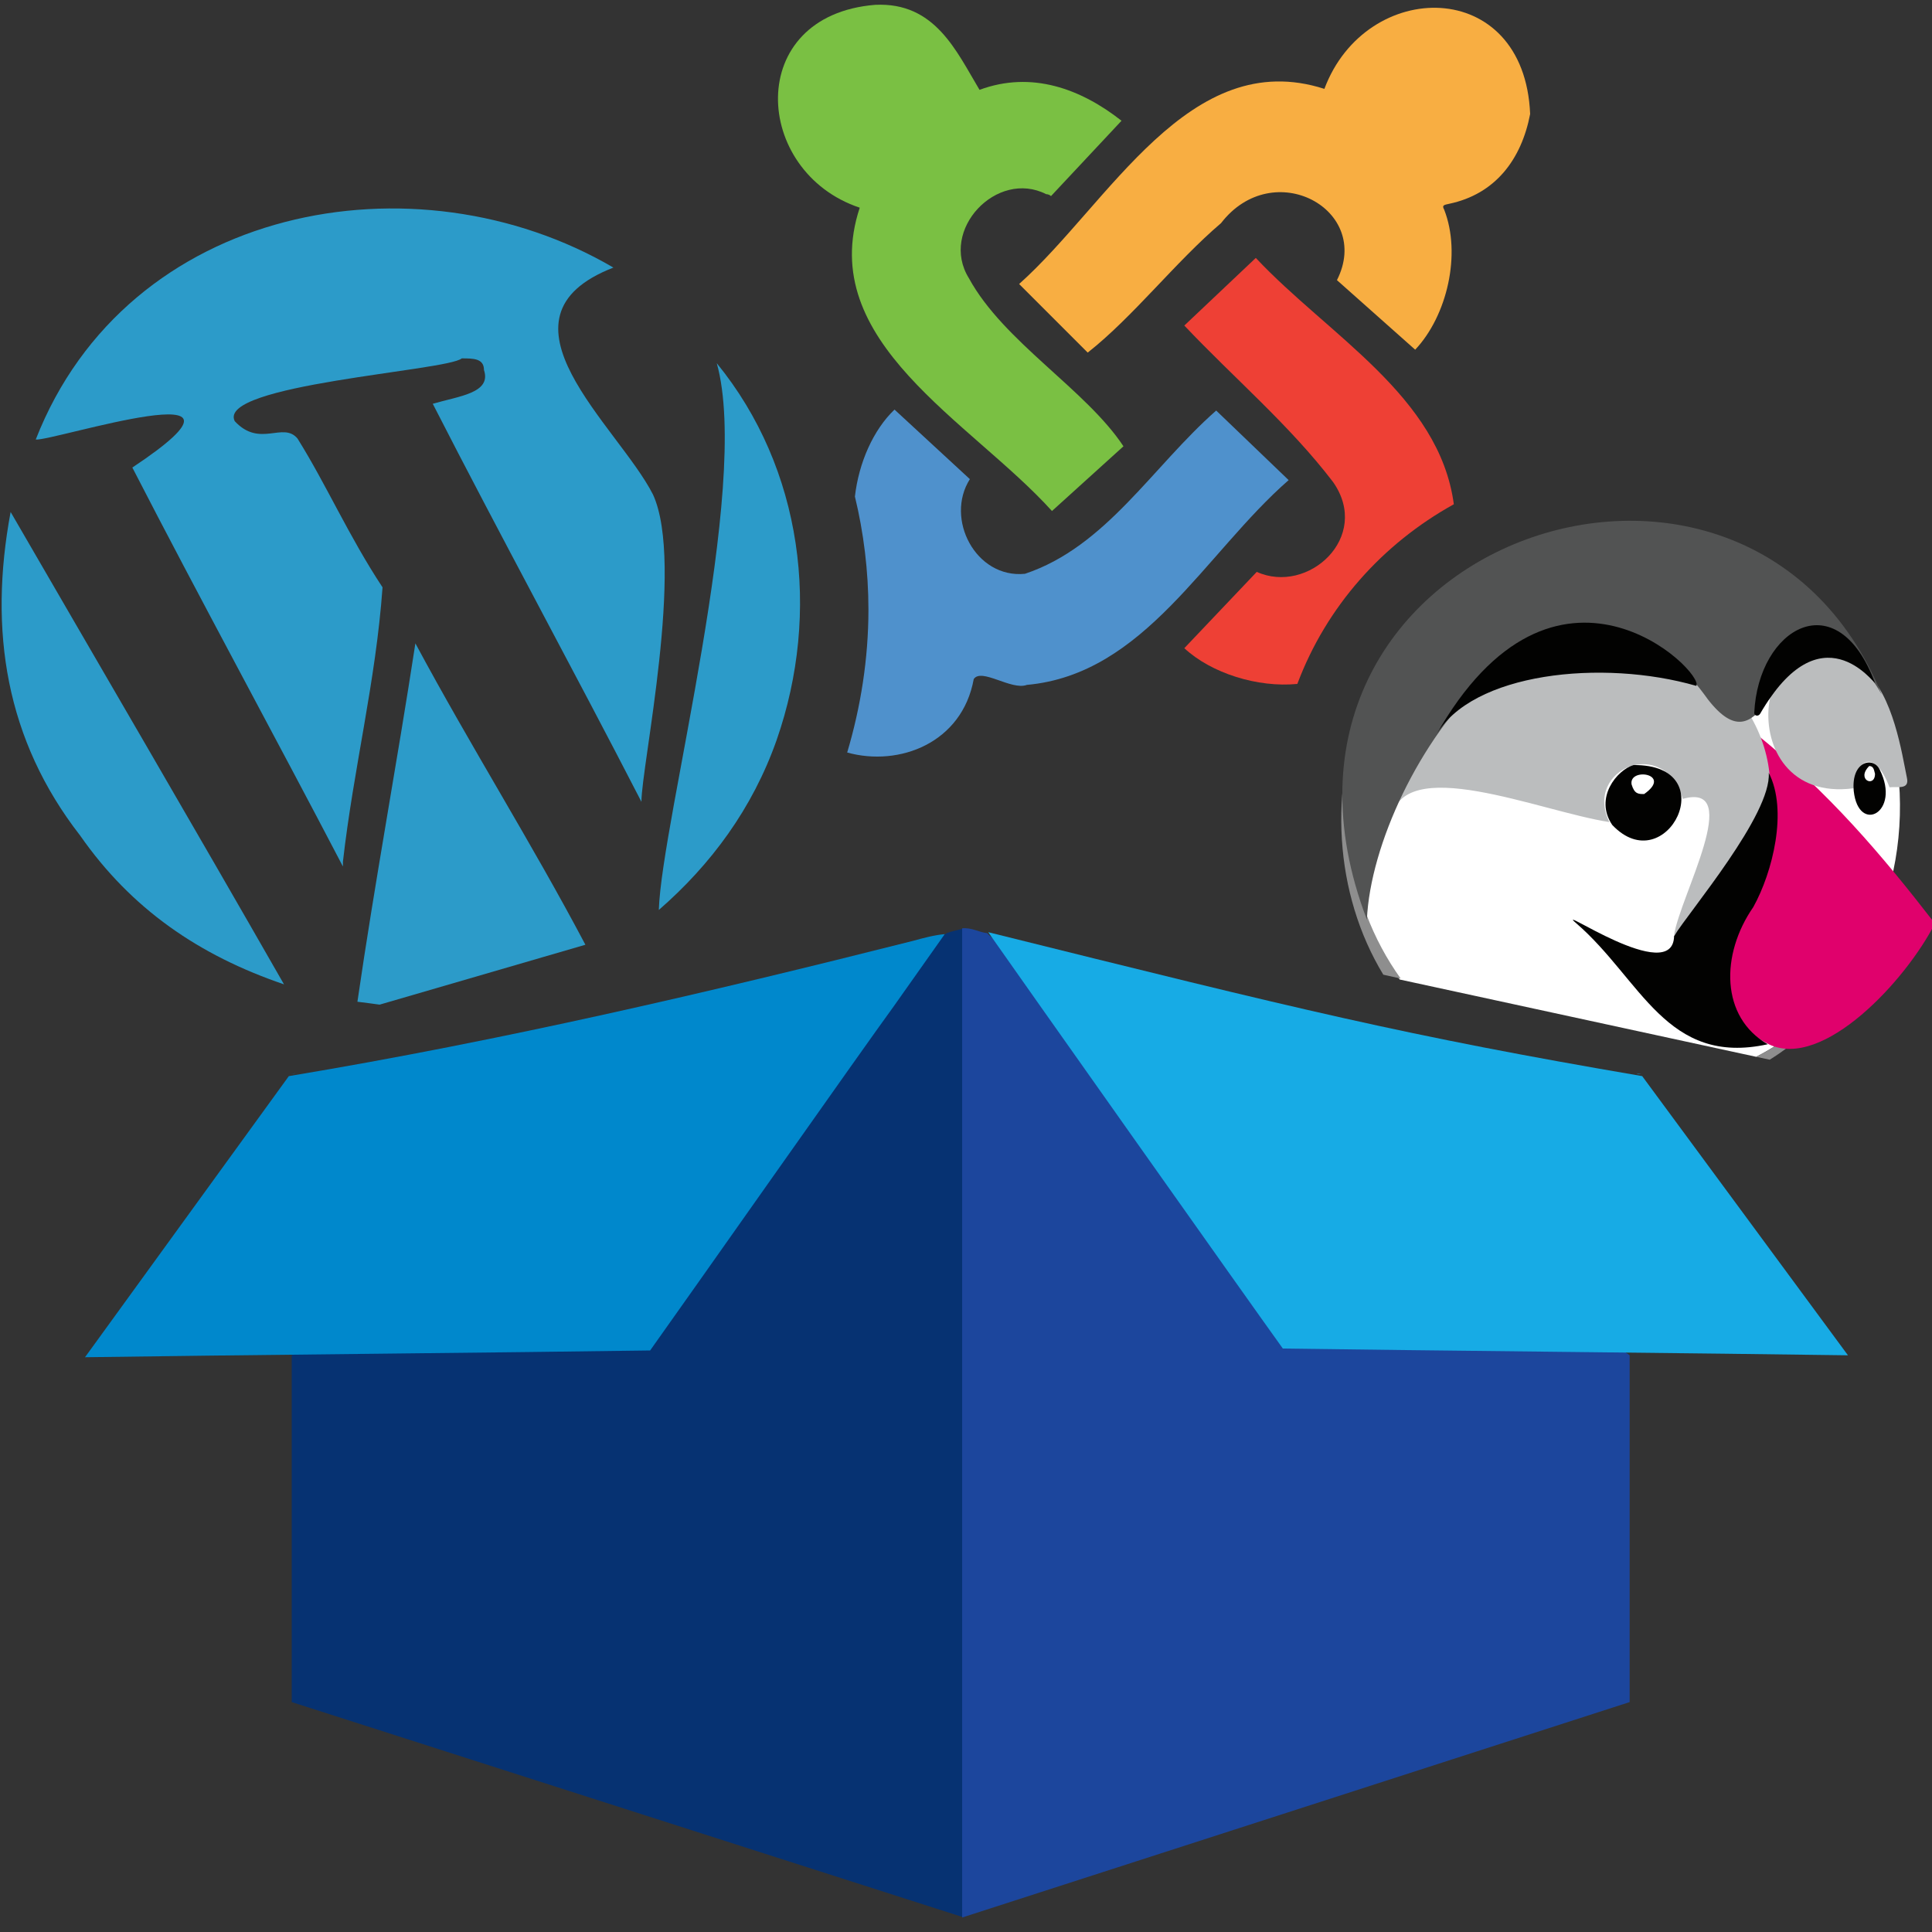
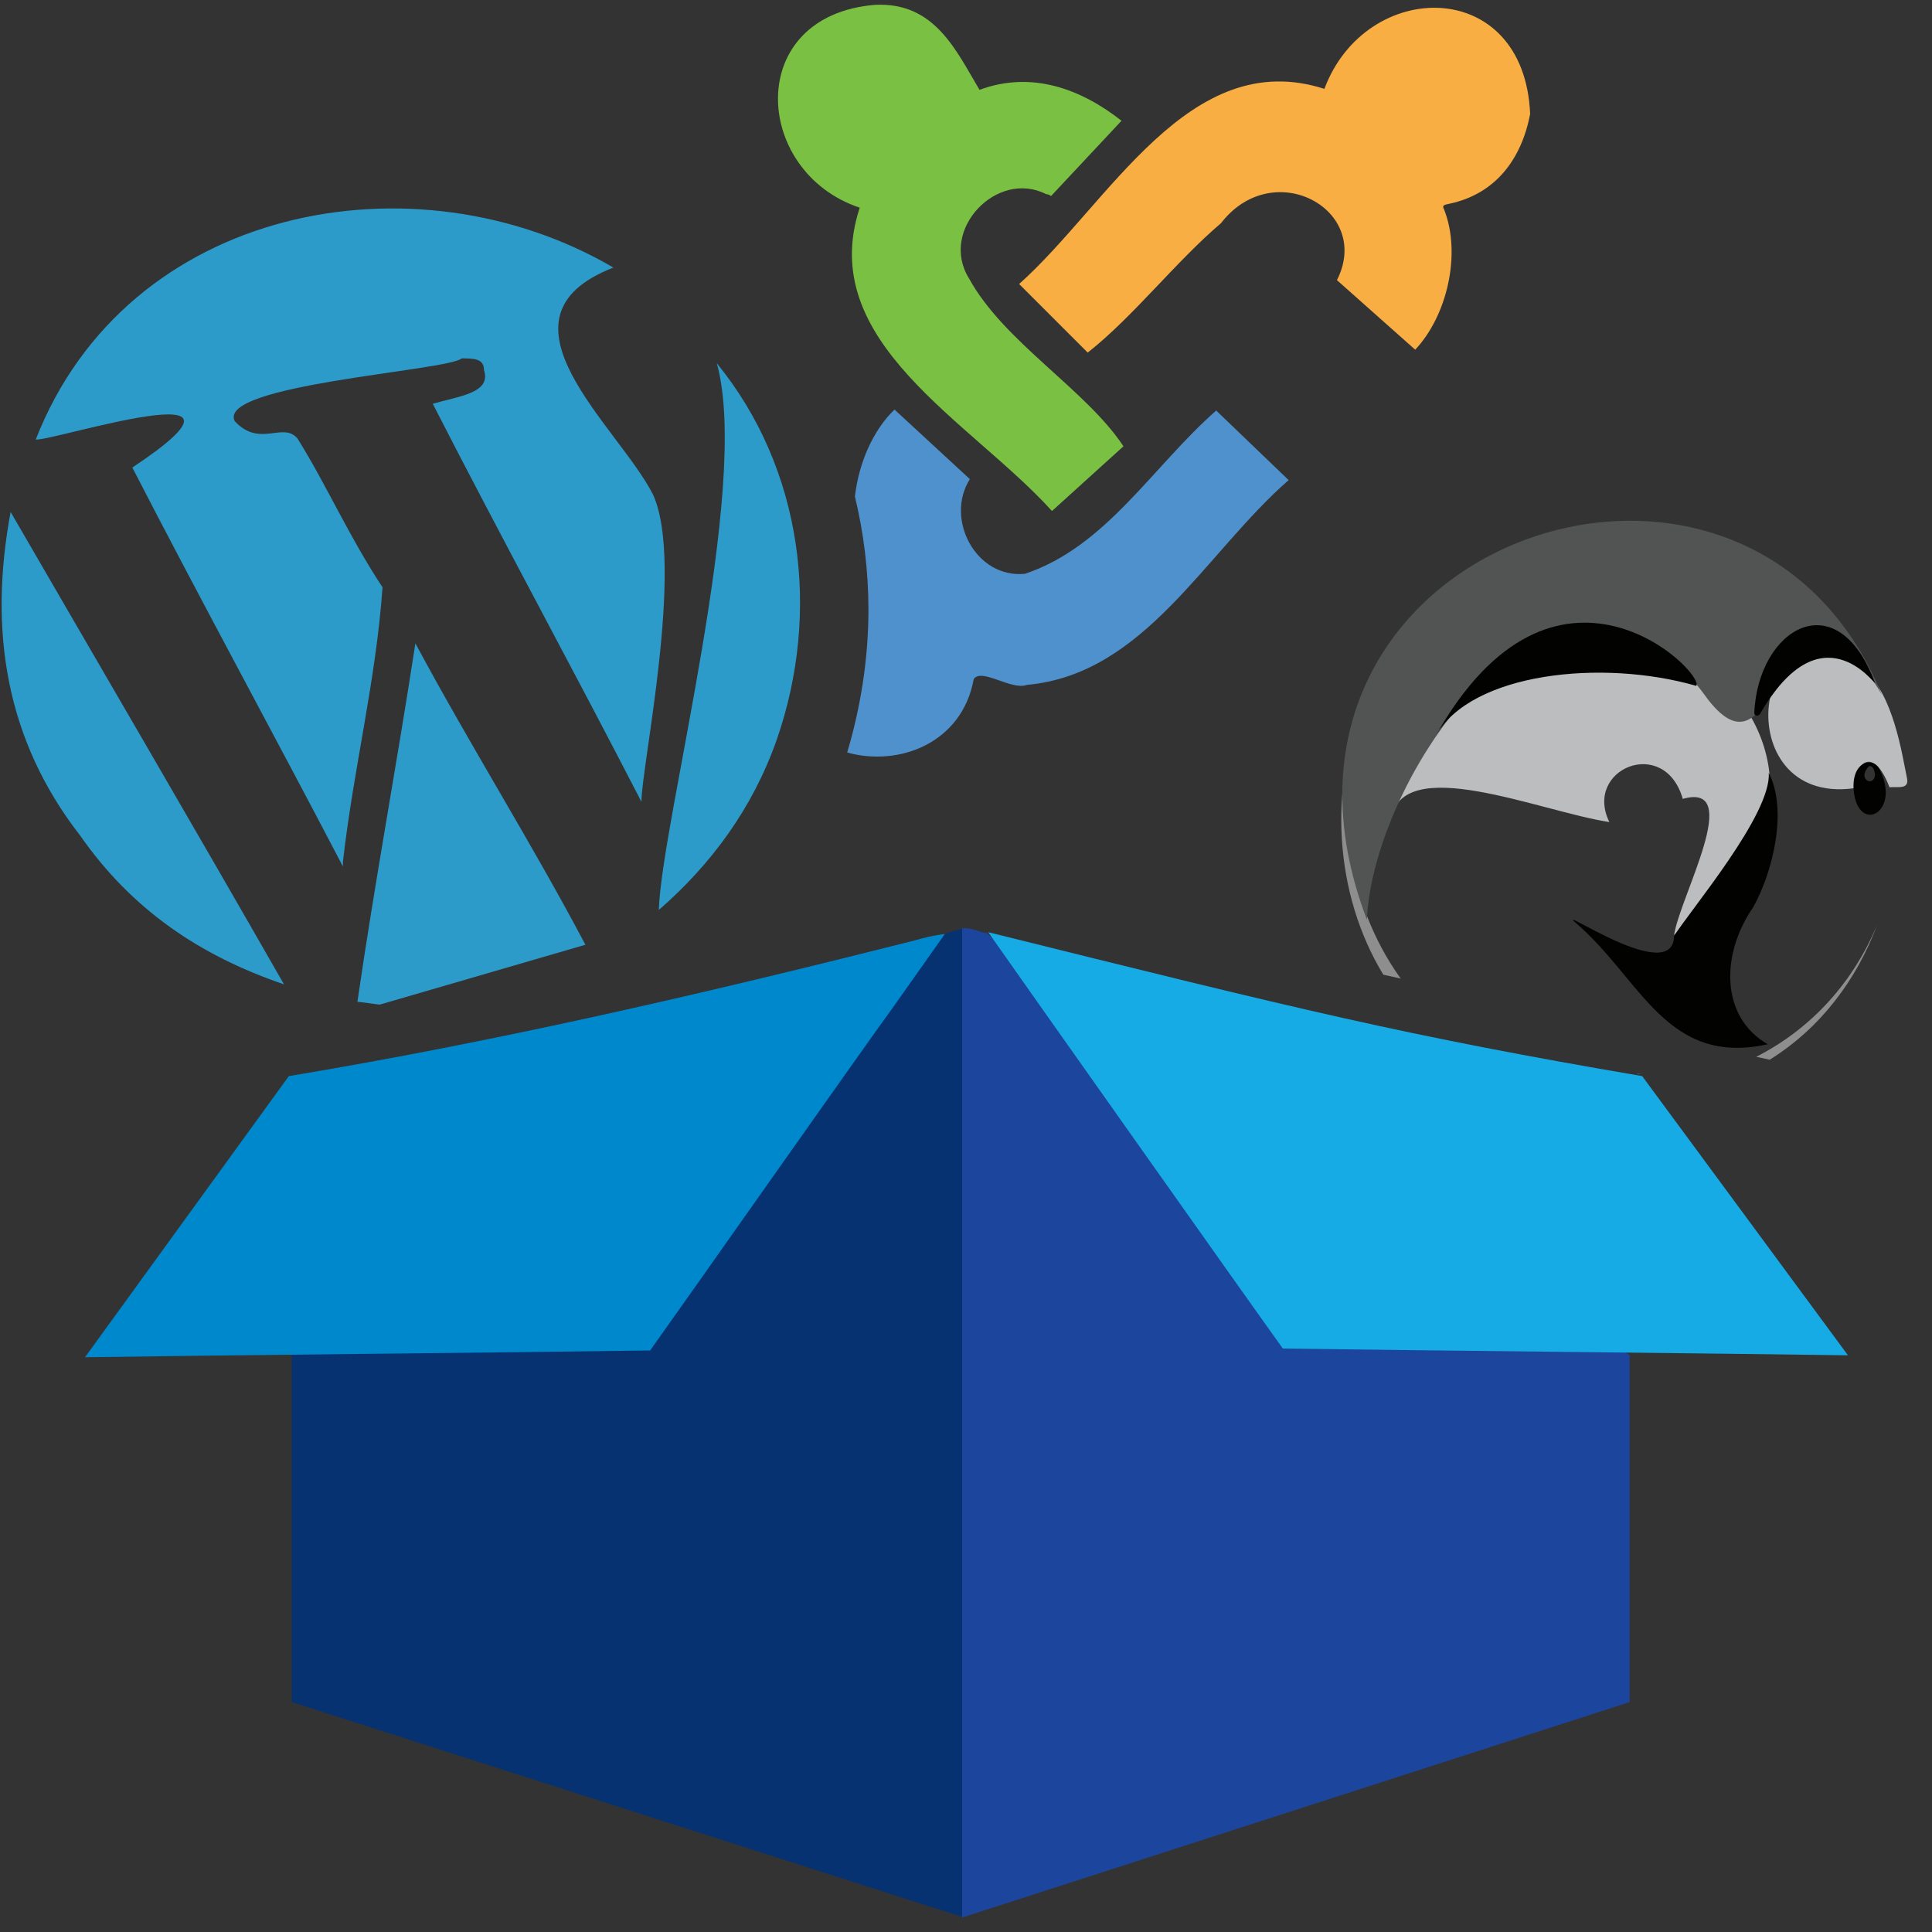
<svg xmlns="http://www.w3.org/2000/svg" version="1.1" id="Calque_1" x="0px" y="0px" viewBox="0 0 200 200" style="enable-background:new 0 0 200 200;" xml:space="preserve">
  <rect x="0" y="0" width="200" height="200" fill="#333333" stroke="none" />
  <style type="text/css">
	.st0{fill:#7AC043;}
	.st1{fill:#F8AE42;}
	.st2{fill:#4F91CC;}
	.st3{fill:#EE4035;}
	.st4{fill:#2C9BC9;}
	.st5{fill:#FFFFFF;}
	.st6{fill:#8E8E8E;}
	.st7{fill:#E0016C;}
	.st8{fill:#BBBDBE;}
	.st9{fill:#525353;}
	.st10{fill:#020201;}
	.st11{fill:#063272;}
	.st12{fill:#0088CC;}
	.st13{fill:#1C469D;}
	.st14{fill:#17ABE5;}
</style>
  <path class="st0" d="M116.3,46.2c-3.9-5.9-12.4-10.8-16-17.4c-3.1-5,2.9-11.3,8-8.7c0.2,0,0.4,0.1,0.5,0.2l7.3-7.8  c-4.2-3.3-9.3-5.2-14.7-3.2c-2.4-4-4.6-9.1-10.8-8.8C77,1.6,77.9,17.8,89,21.5c-4.6,13.9,11.5,22.1,19.9,31.4L116.3,46.2z" />
  <path class="st1" d="M150,21.1c4.8-1,7.5-4.6,8.4-9.3c-0.6-14.3-17-14.1-21.3-2.6c-14-4.5-22.3,11.9-31.6,20.2l7.1,7.1  c4.7-3.7,9.1-9.4,13.8-13.4c5.4-7,15.7-1.4,12,5.9l8.1,7.2c3.3-3.5,4.8-9.9,3-14.5C149.2,21.2,149.6,21.2,150,21.1z" />
  <path class="st2" d="M125.9,42.5c-6.6,5.8-11.4,14.1-19.8,16.9c-5.1,0.5-8.3-5.7-5.7-9.8l0,0l-7.8-7.2c-2.2,2.1-3.7,5.5-4.1,9  c0.9,3.7,1.4,7.7,1.4,11.7c0,5.1-0.8,10.1-2.2,14.8c5.4,1.5,11.9-1,13.1-7.6c0.8-1.2,3.9,1.2,5.5,0.6c12.2-1.1,18.4-13.6,27.1-21.2  L125.9,42.5z" />
-   <path class="st3" d="M130.1,59.2l-7.5,7.9c2.8,2.6,7.6,4.1,11.7,3.7c3-8,8.8-14.5,16.2-18.6c-1.5-11.2-13-17.5-20.5-25.5l0,0l-7.4,7  c5.1,5.4,10.9,10.3,15.4,16.2C142,55.6,135.4,61.6,130.1,59.2z" />
  <g>
    <path class="st4" d="M67.6,51.2c-3.6-7.1-17.5-18.3-4.1-23.5C43,15.7,13.2,21.2,3.7,45.5c1.7,0.2,25.8-7.6,10,2.9   c7,13.6,14.7,27.7,21.8,41.3c0-0.5,0-0.5,0-0.5c1.1-9.7,3.4-18.6,4.1-28.4c-3.5-5.3-5.8-10.6-8.8-15.4c-1.5-1.8-3.9,1-6.5-1.8   c-1.9-3.8,22-5.2,23.5-6.5c1.2,0,2.3,0,2.3,1.2c0.8,2.4-2.6,2.7-5.3,3.5C51.7,55.3,59.4,69.4,66.4,83   C66.4,79.3,70.9,58.4,67.6,51.2z" />
    <path class="st4" d="M8.3,86.5c5.3,7.6,12.3,12.4,21.1,15.4C19.9,85.3,10.6,69.4,1.1,53C-1.2,65.3,0.6,76.6,8.3,86.5z" />
    <path class="st4" d="M80.4,76.6c4.6-13.2,2.7-28.1-6.2-39c3.6,12.8-5.7,47.3-6,56.6C73.6,89.5,77.9,83.7,80.4,76.6z" />
  </g>
  <g>
-     <path class="st5" d="M181.8,109.4c23.7-12.2,19.1-54.6-13.8-55.1c-27.5,0.5-35.2,30.2-23.1,47.1L181.8,109.4z" />
    <g>
      <path class="st6" d="M183.2,109.7c5.3-3.3,9-8.3,11.1-13.9c-2.4,5.7-6.6,10.6-12.5,13.6L183.2,109.7z" />
      <path class="st6" d="M145,101.3c-5.9-8.2-7.1-19.3-3.7-28.8c-3.8,9-3.2,20,1.9,28.4L145,101.3z" />
    </g>
-     <path class="st7" d="M200.3,95.6c-5.5-7.1-10.9-13.5-18.6-19.7c5.7,8.4-10,26.6,1.4,32.2C188.7,110.8,197.3,101.5,200.3,95.6z" />
    <g>
      <path class="st8" d="M197.4,80.5c-0.5-2.4-1.4-8.6-4.4-11.1c-11.6-8.4-14.4,14-1.1,12.2c0.2-2.9,2.1-4.3,3.7-0.1    C196.4,81.4,197.7,81.8,197.4,80.5z" />
      <path class="st8" d="M181.3,89c11.6-22.1-32.2-40.5-37.3-4.1c1-7.1,15.4-0.9,22.6,0.2c-2.7-5.5,5.7-9,7.6-2.4    c6.4-1.8-0.3,10.1-0.9,14.1C174.9,95.1,179.4,91.6,181.3,89z" />
    </g>
    <g>
      <path class="st9" d="M176.8,72.4c5.6,7.2,6.6-4.7,11.6-4.4c1.7,0.1,3.4-1.3,6.4,3.9c-14.1-34.4-68.1-15.5-53.3,23.3    C142.2,79.7,161.9,51.5,176.8,72.4z" />
    </g>
    <g>
      <path class="st10" d="M181.5,93.9c2-3.6,3.6-10,1.6-13.9c0.3,4.3-8.2,14.3-9.8,16.9c-0.1,5.3-12.8-3.6-10.1-1.3    c6.7,5.8,9.3,14.8,19.8,12.5C178.1,105.3,178.1,98.8,181.5,93.9z" />
-       <path class="st10" d="M169.1,79.2c-1.7,0.5-4.1,3.4-2.2,6.2C172.5,91.3,178.6,79.1,169.1,79.2z M168.9,81.2    c-0.3-1.8,4.3-1.1,1.3,1C169.6,82.2,169.2,82.2,168.9,81.2z" />
      <path class="st10" d="M175.6,71c0.9-1.4-14.6-16.8-27,5.2C152.3,69.6,165.9,68.2,175.6,71z" />
      <path class="st10" d="M194.1,70.7c-3.9-10.5-12.1-5.7-12.5,3.1c0,0.3,0.4,0.4,0.6,0.1C188.5,63,194,70.8,194.1,70.7z" />
      <path class="st10" d="M194.6,79.7c-0.6-1.4-3-1-2.7,2.2C192.4,86.4,196.8,84.1,194.6,79.7z M193.5,79.3c0.5,0,0.5,0.5,0.6,0.8    C194.1,81.6,192.1,80.7,193.5,79.3z" />
    </g>
  </g>
  <g>
    <path class="st11" d="M98,96.6l-67.8,43.7v35.9l69.6,22.3c0-6.1,0-99,0-102.4C99.1,96.3,98.5,96.4,98,96.6z" />
  </g>
  <g>
    <path class="st12" d="M30.1,111.2L30.1,111.2c0.1,0,0.3-0.1,0.5-0.1L30.1,111.2z" />
    <path class="st12" d="M94.5,97.4c-21,5.3-42.4,10.3-64.6,14L8.8,140.5c13.1-0.2,45.1-0.5,58.5-0.7c3.5-4.9,22.2-31.5,25.2-35.6l0,0   l5.3-7.5C96.7,96.8,95.6,97.1,94.5,97.4z" />
  </g>
  <g>
    <path class="st13" d="M102.2,96.6c-0.9-0.1-1.6-0.6-2.6-0.5c0,1.4,0,97.5,0,102.4l69.1-22.3v-35.9   C168.8,140.1,104.1,99.3,102.2,96.6z" />
  </g>
  <g>
    <path class="st14" d="M169.9,111.2l-0.5-0.1C169.6,111.2,169.8,111.2,169.9,111.2z" />
    <path class="st14" d="M170,111.4c-24.6-4.2-35.5-6.9-67.7-14.9c2.3,3.3,27.6,39.1,30.5,43.1c13.9,0.2,45,0.5,58.5,0.7L170,111.4z" />
  </g>
  <path class="st4" d="M60.6,97.8C55,87.2,48.8,77.4,43,66.6c-1.9,12.4-4.2,24.7-6,37.1c0.8,0.1,1.6,0.2,2.3,0.3L60.6,97.8z" />
</svg>